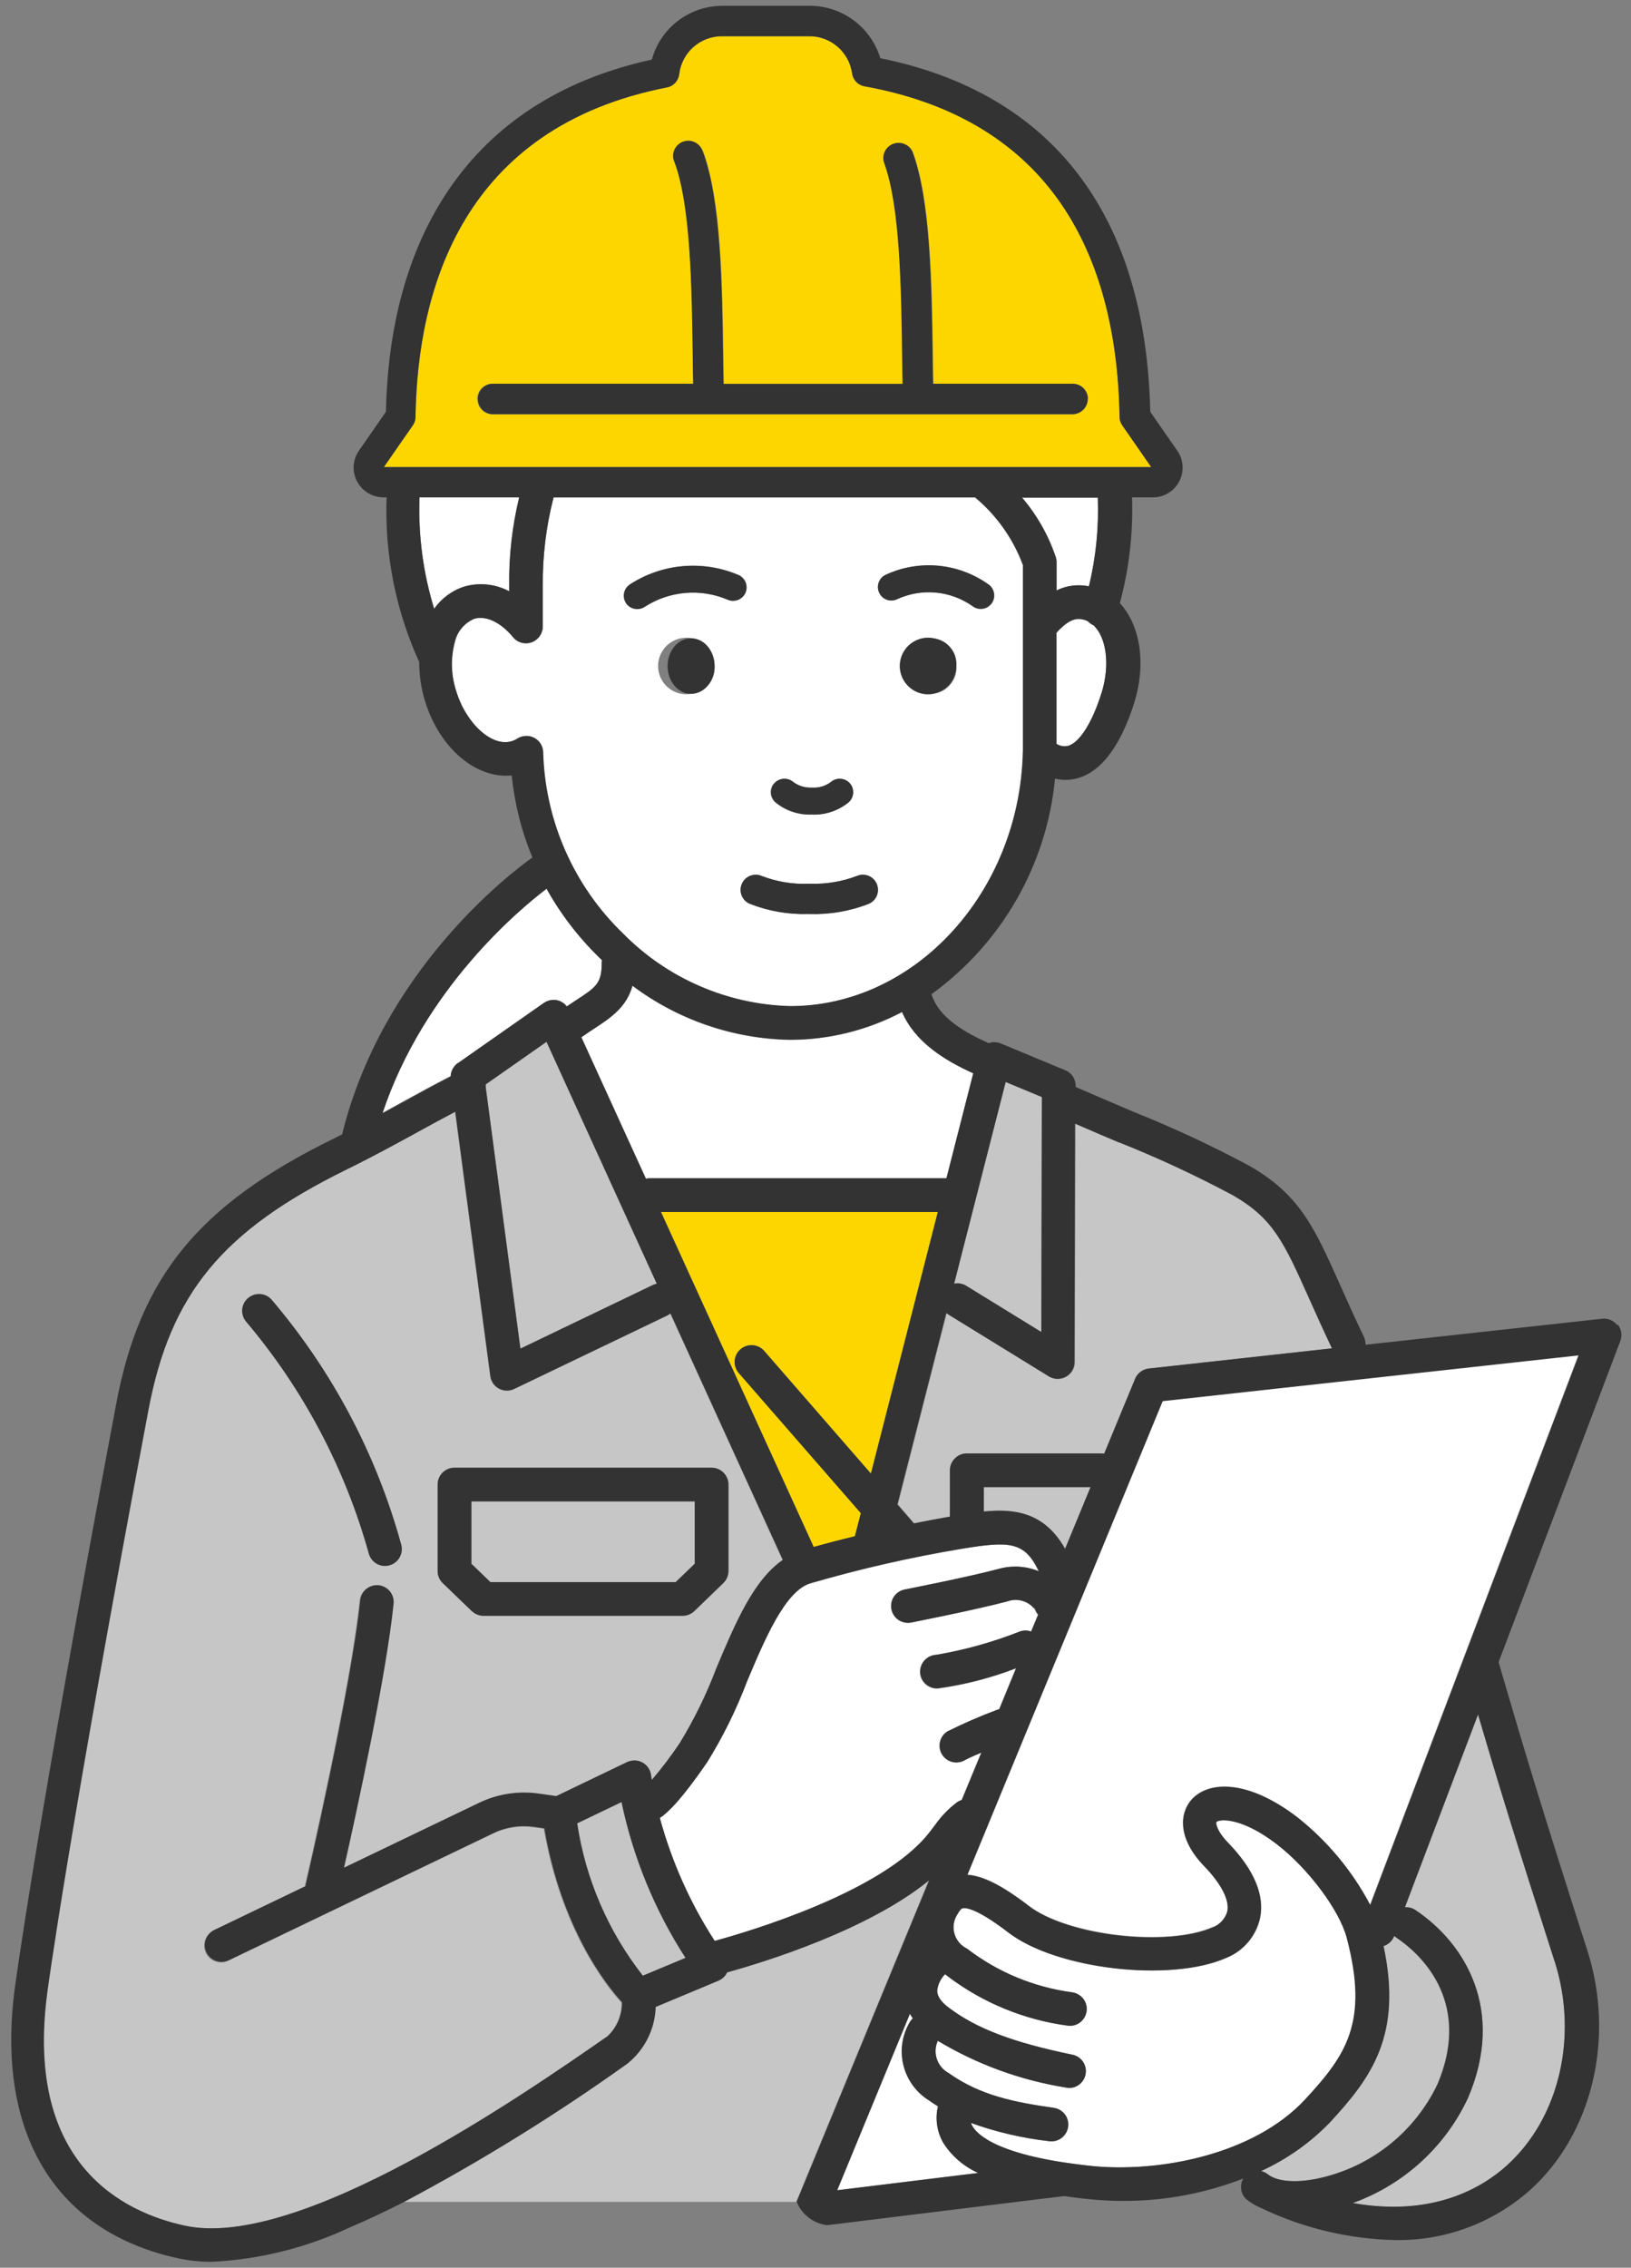
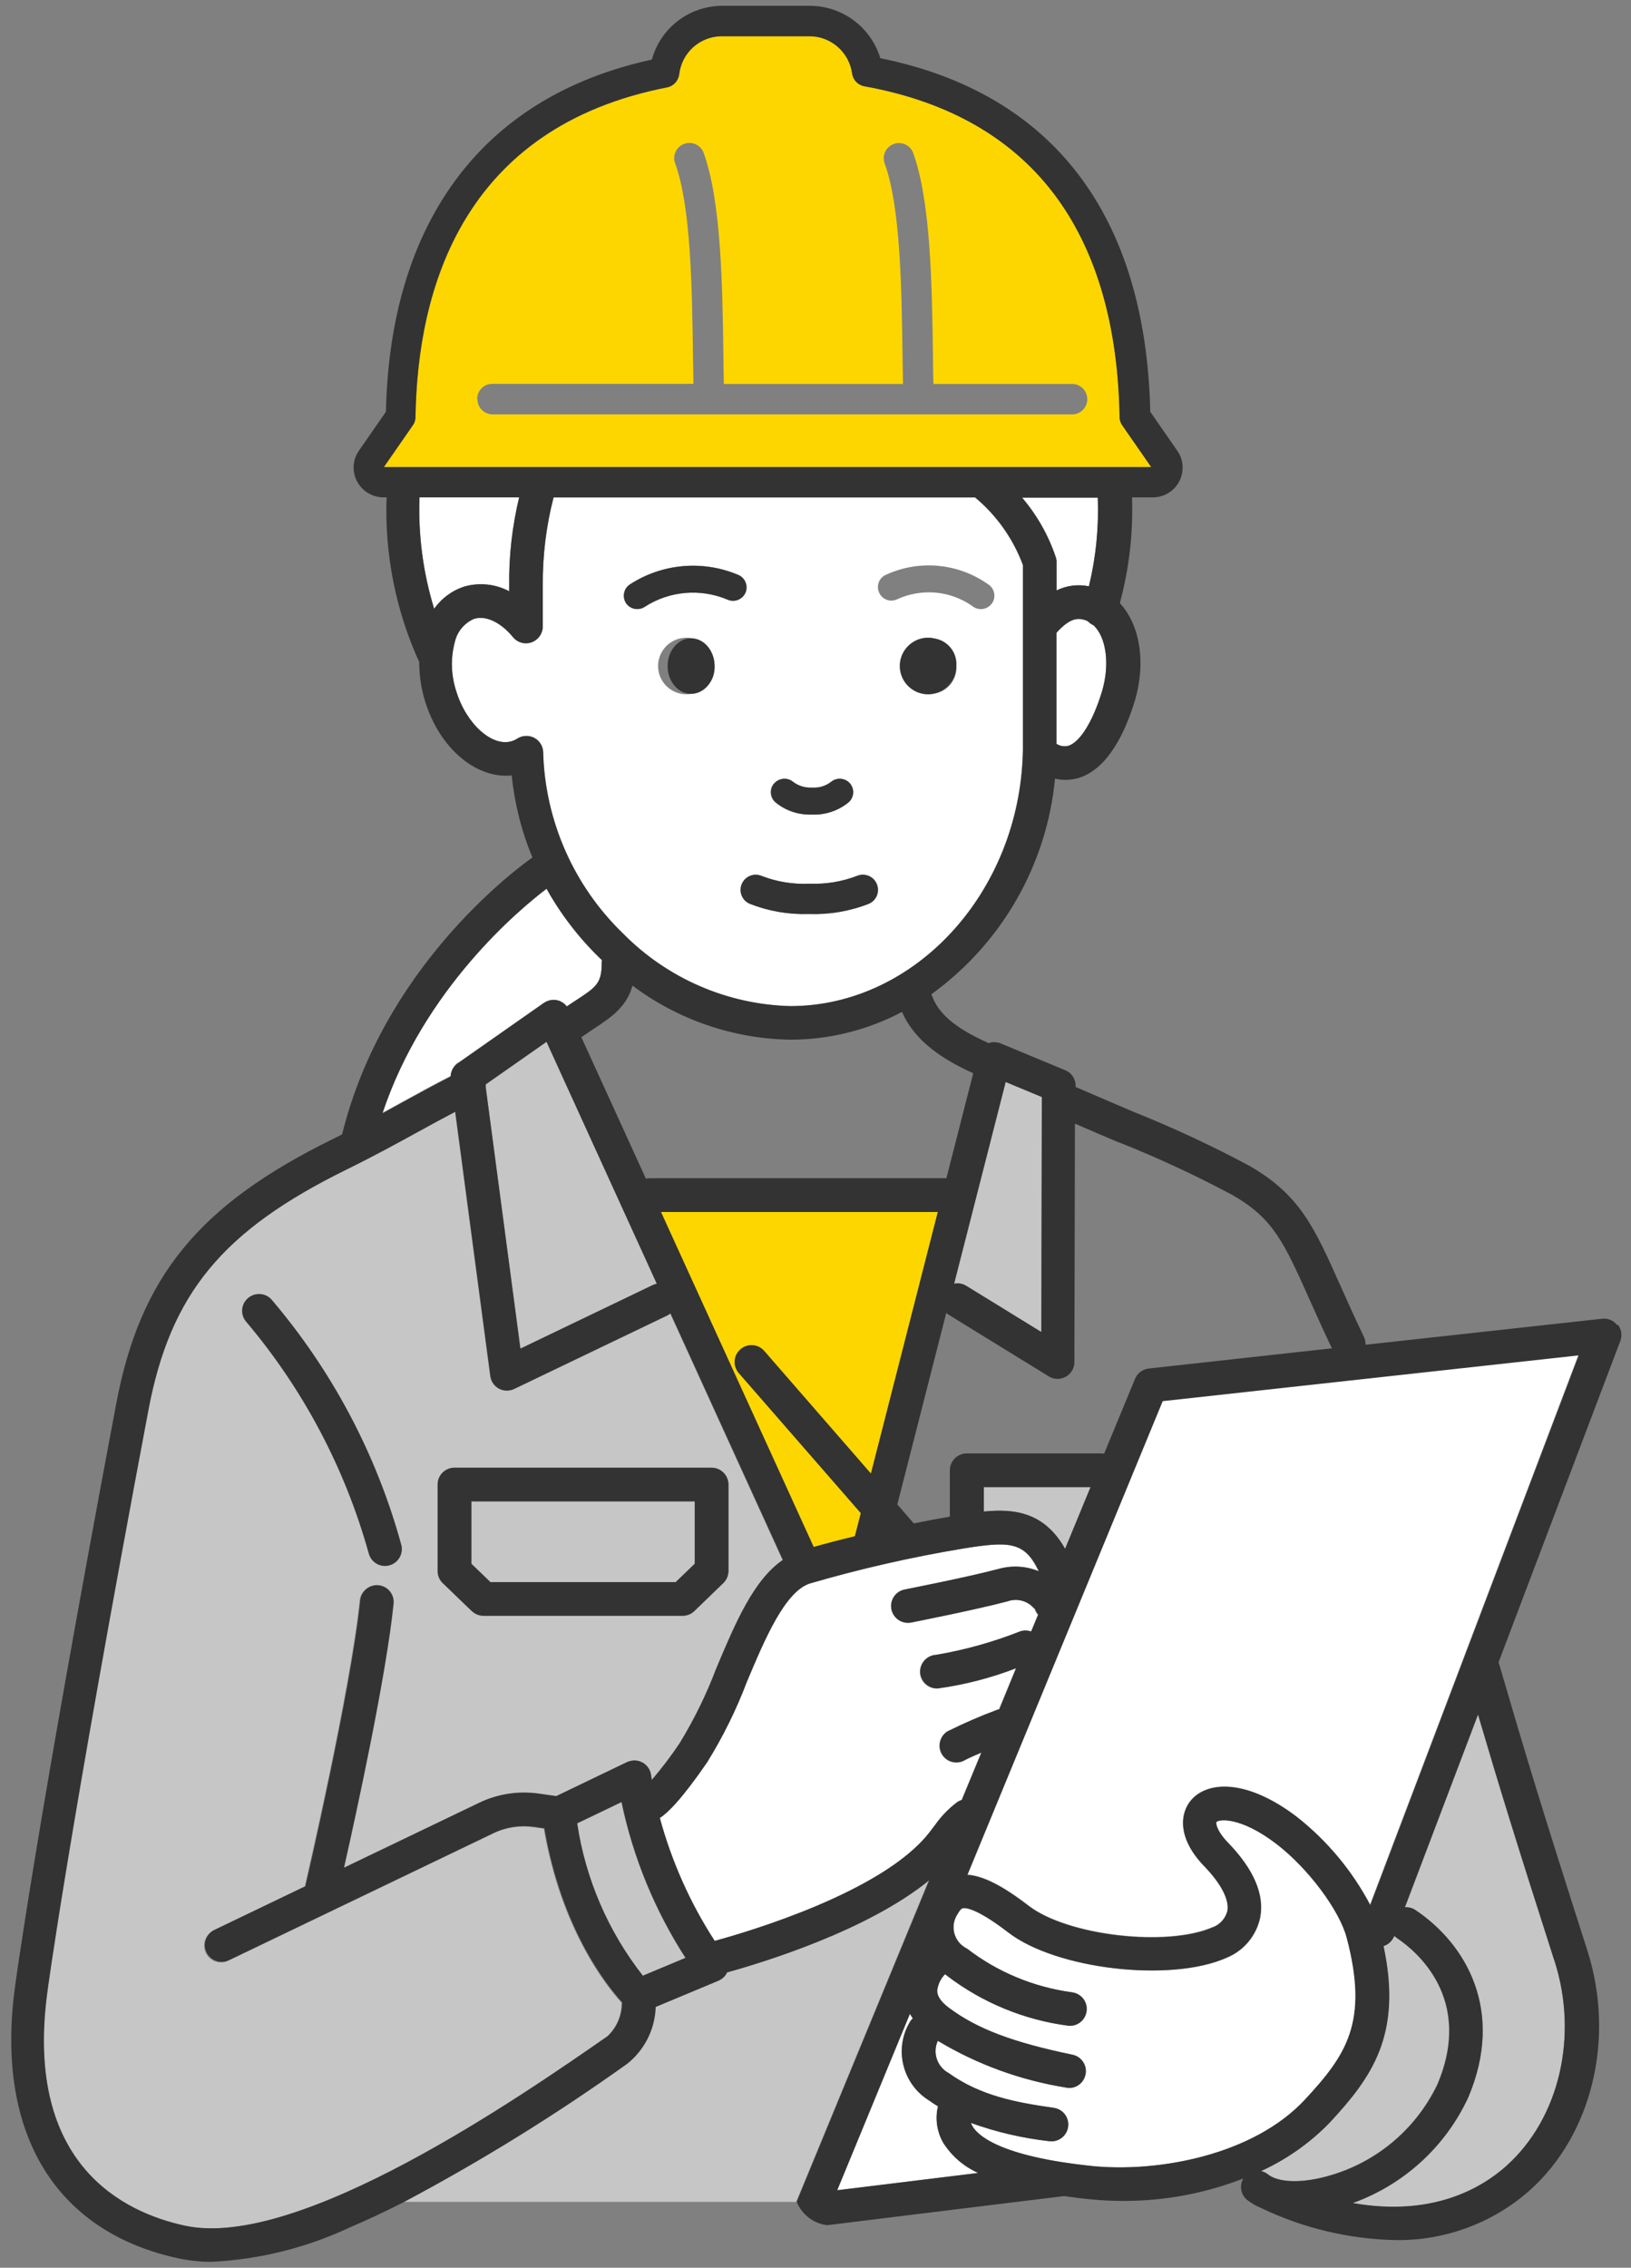
<svg xmlns="http://www.w3.org/2000/svg" width="118" height="164" viewBox="0 0 118 164">
  <rect x="0" y="0" width="118" height="164" fill="#808080" stroke="none" />
-   <path d="M89.17,86.42c-2.65-1.41-5.38-2.68-8.16-3.79-.98-.42-2.04-.87-3.2-1.37l-.04,17.25c0,.67-.55,1.21-1.22,1.21-.22,0-.44-.06-.63-.18l-7.28-4.48c-.05-.03-.1-.07-.14-.11l-3.54,13.85,1.19,1.37c.93-.19,1.82-.35,2.61-.49v-3.35c0-.67.55-1.22,1.22-1.22h9.73c.07,0,.14,0,.21.02l2.24-5.42c.17-.41.55-.7.99-.74l13.25-1.46c-.64-1.35-1.17-2.53-1.64-3.58-1.84-4.11-2.6-5.81-5.56-7.51Z" style="fill:#c6c6c6;stroke-width:0px" />
  <path d="M71.18,109.32c2.25-.23,4.39.06,5.88,2.7l1.84-4.46h-7.72v1.77Z" style="fill:#c6c6c6;stroke-width:0px" />
  <path d="M76.44,40.66v2.04c.72-.36,1.55-.46,2.34-.3.51-2.1.73-4.26.65-6.42h-5.48c1.07,1.26,1.9,2.72,2.43,4.28.04.13.07.26.07.4Z" style="fill:#fff;stroke-width:0px" />
  <path d="M71.23,33.78h12.06l-2.09-3.01c-.13-.18-.2-.39-.2-.61-.1-6.51-1.62-11.83-4.51-15.82-3.09-4.27-7.79-7-13.95-8.1-.47-.08-.83-.46-.89-.93-.21-1.54-1.53-2.68-3.08-2.69h-6.34c-1.58,0-2.91,1.18-3.09,2.75-.06.47-.41.86-.88.95-14.78,2.89-18.05,14.56-18.2,23.84,0,.22-.07.43-.2.61l-2.09,3.01h43.47ZM34.52,28.86c0-.61.49-1.1,1.1-1.1h14.55c-.01-.59-.02-1.18-.03-1.8-.07-5.19-.15-11.08-1.32-14.22-.17-.58.17-1.19.75-1.36.52-.15,1.08.1,1.31.6,1.3,3.5,1.39,9.59,1.46,14.96,0,.62.02,1.23.03,1.83h12.96c-.01-.59-.02-1.18-.03-1.79-.07-5.2-.15-11.09-1.32-14.23-.17-.58.17-1.19.75-1.36.52-.15,1.08.1,1.31.6,1.3,3.5,1.39,9.59,1.46,14.96,0,.62.02,1.23.03,1.82h10.11c.61.04,1.06.57,1.02,1.18-.04.54-.47.98-1.02,1.02h-42c-.6,0-1.1-.49-1.1-1.09Z" style="fill:#fdd600;stroke-width:0px" />
  <path d="M31.41,44.03c.53-.76,1.3-1.32,2.18-1.61,1.09-.31,2.25-.19,3.25.34v-.4c-.03-2.15.21-4.3.72-6.39h-7.21c-.1,2.73.26,5.45,1.06,8.05Z" style="fill:#fff;stroke-width:0px" />
  <path d="M46.44,127.47c.34.18.58.51.64.89.02.13.04.25.06.38.73-.85,1.4-1.74,2.02-2.66,1.05-1.71,1.93-3.52,2.64-5.39,1.38-3.29,2.7-6.41,4.82-7.86l-8.13-17.83c-.07.06-.15.11-.23.15l-11.07,5.31c-.6.29-1.33.04-1.62-.57-.06-.12-.09-.24-.11-.37l-2.54-19.11c-.88.46-1.74.93-2.63,1.42-1.59.87-3.24,1.77-5.22,2.75-9.01,4.43-12.76,8.98-14.35,17.4-5.87,31.13-7.32,42.12-7.33,42.23-1.61,12.37,5.57,15.82,9.98,16.76,8.27,1.78,24.46-9.46,30.55-13.69.68-.63,1.06-1.52,1.04-2.45-1.12-1.23-4.37-5.33-5.62-12.58l-.74-.1c-1-.14-2.02.01-2.93.45l-19.16,9.2c-.6.29-1.33.04-1.62-.57-.29-.6-.04-1.33.57-1.62l6.6-3.17s0-.07.01-.1c.03-.14,3.29-14.15,3.95-20.6.08-.67.69-1.14,1.35-1.06.65.08,1.12.65,1.06,1.3-.54,5.27-2.68,15.09-3.59,19.12l9.77-4.69c1.34-.65,2.85-.88,4.32-.67l1.27.18,5.13-2.47c.35-.17.75-.16,1.09.02ZM28.18,113.18c-.65.18-1.32-.19-1.5-.84,0,0,0,0,0,0-1.71-6.14-4.72-11.84-8.83-16.71-.46-.49-.43-1.26.06-1.72s1.26-.43,1.72.06h0c4.39,5.14,7.6,11.19,9.39,17.71.18.64-.2,1.31-.84,1.49ZM34.99,116.86c-.32,0-.62-.12-.85-.34l-2.1-2.03c-.24-.23-.37-.55-.37-.88v-6.24c0-.67.55-1.22,1.22-1.22h18.6c.67,0,1.22.55,1.22,1.22h0v6.24c0,.33-.13.65-.37.88l-2.1,2.03c-.23.22-.53.34-.85.34h-14.4Z" style="fill:#c6c6c6;stroke-width:0px" />
  <path d="M50.27,108.58h-16.16v4.51l1.38,1.33h13.4l1.38-1.33v-4.51Z" style="fill:#c6c6c6;stroke-width:0px" />
  <path d="M74.69,116.2c-.48-.47-1.19-.62-1.82-.39-2.3.61-6.77,1.49-6.96,1.53-.08.02-.16.02-.24.02-.67,0-1.21-.55-1.21-1.22,0-.58.41-1.07.97-1.18.04,0,4.58-.9,6.8-1.49.96-.27,1.98-.21,2.9.17-.01-.03-.02-.06-.04-.1-1.01-2.08-2.16-2.08-5.45-1.54-3.74.62-7.43,1.47-11.07,2.53-1.81.6-3.26,4.06-4.55,7.11-.77,2.03-1.74,3.98-2.88,5.83-1.87,2.72-2.87,3.67-3.42,4.02.85,3.15,2.19,6.15,3.97,8.89,2.55-.7,12.16-3.56,15.5-7.8.19-.24.34-.43.46-.6.43-.61.95-1.15,1.54-1.6.11-.09.24-.15.37-.19l1.42-3.43c-.85.36-1.11.5-1.15.52-.57.36-1.32.19-1.68-.37s-.19-1.32.37-1.68h0c1.15-.57,2.33-1.09,3.54-1.54.07-.03.14-.05.21-.06l1.22-2.97c-1.83.71-3.73,1.2-5.67,1.46h-.04c-.67,0-1.22-.53-1.23-1.2,0-.66.51-1.2,1.17-1.23,2.07-.36,4.1-.92,6.05-1.69.26-.09.55-.08.81.01l.51-1.23c-.11-.12-.19-.26-.24-.42-.06-.05-.12-.1-.17-.15Z" style="fill:#fff;stroke-width:0px" />
  <path d="M44.96,130.33l-3.21,1.54c.6,4.02,2.24,7.82,4.75,11.02l3.09-1.29c-2.22-3.44-3.79-7.26-4.63-11.27Z" style="fill:#c6c6c6;stroke-width:0px" />
  <path d="M69.9,92.99l5.43,3.34.04-17-2.62-1.09-3.73,14.59c.3-.06.61,0,.87.15Z" style="fill:#c6c6c6;stroke-width:0px" />
  <path d="M109,156.62c3.81-3.42,5.21-9.37,3.47-14.8-2.87-8.94-4.06-12.83-5.53-17.82l-5.29,13.94c.27-.02.53.05.76.2,3.61,2.41,6.5,7.24,3.81,13.56-1.65,3.56-4.66,6.3-8.35,7.63,5.76,1.02,9.33-1.08,11.13-2.7Z" style="fill:#c6c6c6;stroke-width:0px" />
  <path d="M53.45,99.3c-.44-.51-.39-1.27.12-1.72.51-.44,1.27-.39,1.72.12h0l7.72,8.87,4.84-18.92h-20.03l11.05,24.23c.86-.25,1.89-.51,2.98-.78l.43-1.67-8.82-10.13Z" style="fill:#fdd600;stroke-width:0px" />
  <path d="M33.12,76.88l6.23-4.36s.06-.03.09-.05.06-.04.1-.06h.01s.09-.03.14-.05c.03-.01.06-.02.09-.03.04,0,.09-.01.13-.02.04,0,.07-.01.11-.01s.07,0,.11,0c.04,0,.08,0,.12.01.04,0,.07.02.11.03s.08.02.12.03.07.03.1.05.07.03.1.05.05.04.08.06c.04.03.07.05.11.08.02.02.04.05.06.07.03.03.06.06.08.09.22-.15.42-.28.62-.41,1.5-.98,1.91-1.25,1.91-2.72,0-.07,0-.14.02-.22-.06-.06-.12-.11-.18-.17-1.51-1.48-2.81-3.16-3.84-5.01-1.94,1.47-8.86,7.22-11.86,16.23.5-.27.98-.53,1.46-.8,1.16-.64,2.28-1.25,3.47-1.86.01-.38.21-.74.52-.96Z" style="fill:#fff;stroke-width:0px" />
  <path d="M35.14,78.43c0,.06,0,.13,0,.2l2.51,18.91,9.56-4.59c.1-.05.2-.08.31-.1l-7.98-17.5-4.4,3.08Z" style="fill:#c6c6c6;stroke-width:0px" />
-   <path d="M42.96,74.41c-.28.18-.58.39-.9.61l4.67,10.23c.09-.02.18-.03.27-.03h21.48l1.94-7.59c-2.15-.97-4.22-2.28-5.16-4.43-2.5,1.31-5.27,2-8.09,2.01-4.12-.07-8.11-1.44-11.41-3.91-.45,1.57-1.56,2.31-2.8,3.12Z" style="fill:#fff;stroke-width:0px" />
  <path d="M87.76,139.36c.51-.2.89-.62,1.03-1.15.16-.82-.44-1.98-1.68-3.27-1.99-2.06-1.74-3.87-.91-4.8,1.21-1.36,4.04-1.49,7.64,1.26,2.18,1.72,3.98,3.88,5.28,6.34l15.08-39.76-30.1,3.31-14.13,34.27c1.16.08,2.55.79,4.45,2.25,2.82,2.17,10.04,3,13.33,1.54Z" style="fill:#fff;stroke-width:0px" />
  <path d="M68.65,145.2c2.02,1.52,4.61,2.5,8.96,3.4.65.15,1.07.8.92,1.45-.12.55-.6.94-1.16.95-.08,0-.17,0-.25-.03-3.28-.52-6.43-1.67-9.27-3.38-.39.86-.05,1.88.78,2.33,2.32,1.65,4.82,2.11,7.62,2.52.66.1,1.12.72,1.02,1.38-.09.59-.6,1.03-1.2,1.04-.06,0-.12,0-.17-.01-1.93-.22-3.83-.66-5.66-1.32.03.08.06.15.1.22.35.64,1.9,2.19,8.62,2.89,4.83.5,11.73-.78,15.46-4.79,2.97-3.2,4.66-5.58,3.03-11.71-.53-2-2.82-5.05-5.09-6.79-2.57-1.97-4.17-1.8-4.35-1.57-.03.07,0,.61.85,1.49,1.86,1.93,2.64,3.75,2.32,5.42-.28,1.31-1.19,2.4-2.43,2.9-4.05,1.8-12.32.84-15.79-1.83-2.32-1.78-3.11-1.79-3.29-1.75-.11.02-.24.16-.38.41-.02.03-.03.05-.05.08-.49.81-.23,1.86.58,2.35.05.03.1.06.15.08,2.21,1.7,4.83,2.78,7.6,3.16.67.09,1.14.69,1.05,1.36s-.69,1.14-1.36,1.05c-3.16-.42-6.16-1.66-8.7-3.58-.06-.05-.12-.09-.18-.14-.32.32-.52.74-.57,1.19,0,.4.28.81.85,1.24Z" style="fill:#fff;stroke-width:0px" />
  <path d="M100.09,140.74c1.36,6.43-.86,9.49-3.89,12.76-1.43,1.47-3.12,2.65-4.98,3.5.18.04.34.12.48.23.72.58,2.27.67,4.03.22,3.62-.89,6.64-3.35,8.25-6.71,2.65-6.24-1.57-9.68-2.93-10.59-.07-.05-.13-.1-.19-.16v.02c-.14.35-.42.61-.77.72Z" style="fill:#c6c6c6;stroke-width:0px" />
  <path d="M68.22,154.92c-.44-.79-.57-1.72-.36-2.6-.21-.13-.43-.27-.64-.42-1.96-1.21-2.57-3.77-1.36-5.73.05-.08.11-.15.18-.21-.08-.11-.14-.22-.21-.33l-5.26,12.76,10.2-1.25c-1.05-.47-1.94-1.24-2.55-2.21Z" style="fill:#fff;stroke-width:0px" />
  <path d="M76.44,45.76v8.04c.26.17.57.22.87.14.83-.26,1.75-1.73,2.4-3.85.62-2.01.34-4.01-.59-4.87-.16-.07-.3-.16-.41-.29-.07-.03-.14-.06-.21-.09-.49-.15-1.06-.19-2.06.92Z" style="fill:#fff;stroke-width:0px" />
  <path d="M52.56,142.65c-.13.27-.35.48-.62.6l-4.55,1.9c-.05,1.61-.81,3.11-2.06,4.11-5.15,3.67-10.53,7.01-16.12,9.98h28.39l9.59-23.25c-4.46,3.64-12.01,5.94-14.62,6.66Z" style="fill:#c6c6c6;stroke-width:0px" />
  <path d="M74,54.3v-13.43c-.7-1.91-1.9-3.59-3.46-4.89h-30.49c-.54,2.09-.8,4.23-.78,6.39v2.94c0,.67-.54,1.22-1.22,1.22-.37,0-.71-.16-.94-.45-.88-1.08-1.96-1.59-2.81-1.32-.7.3-1.22.92-1.39,1.66-.32,1.18-.28,2.42.1,3.58.72,2.36,2.6,4.04,4.01,3.61.14-.04.27-.1.39-.18.57-.36,1.32-.2,1.68.37.12.19.19.41.19.63.13,4.96,2.21,9.67,5.79,13.11,3.2,3.24,7.54,5.12,12.09,5.23,9.03,0,16.58-8.23,16.83-18.35v-.03s0-.07.01-.1ZM55.99,56.67c.34-.41.96-.47,1.37-.13.38.3.86.44,1.34.42h.06c.49.03.97-.12,1.36-.42.41-.34,1.03-.28,1.37.13.34.41.28,1.03-.13,1.37-.73.59-1.65.9-2.59.87h-.1c-.93.03-1.84-.28-2.57-.87-.41-.34-.47-.96-.13-1.37,0,0,0,0,0,0ZM50,50.18c-1.11.19-2.17-.56-2.36-1.67-.19-1.11.56-2.17,1.67-2.36,1.11-.19,2.17.56,2.36,1.67.02.11.03.23.03.34.08,1.02-.68,1.92-1.7,2.01h0ZM52.63,43.36c-1.96-.82-4.19-.62-5.97.52-.45.3-1.05.17-1.35-.28-.28-.43-.18-1.01.23-1.32,2.34-1.53,5.29-1.8,7.87-.71.5.21.73.77.53,1.27s-.77.73-1.27.53c-.02,0-.03-.01-.05-.02ZM62.86,65.36c-1.37.54-2.84.79-4.32.74h-.08c-1.44.04-2.88-.21-4.22-.74-.55-.24-.81-.88-.57-1.44s.88-.81,1.44-.57c1.09.42,2.26.62,3.43.56h.07c1.15.04,2.3-.15,3.38-.56.55-.24,1.2.01,1.44.57s-.01,1.2-.57,1.44h0ZM67.49,50.18c-1.11.19-2.17-.56-2.36-1.67-.19-1.11.56-2.17,1.67-2.36,1.11-.19,2.17.56,2.36,1.67.02.11.03.23.03.34.08,1.02-.68,1.92-1.7,2.01h0ZM71.72,43.69c-.34.42-.95.48-1.36.15-1.61-1.14-3.71-1.32-5.5-.48-.5.21-1.06-.03-1.27-.53-.2-.48.01-1.03.48-1.25,2.45-1.14,5.33-.85,7.51.74.42.34.48.95.15,1.37h0s0,0,0,0Z" style="fill:#fff;stroke-width:0px" />
  <path d="M26.68,112.34c.17.65.83,1.04,1.48.87.65-.17,1.04-.83.87-1.48,0-.01,0-.03-.01-.04-1.79-6.52-5-12.57-9.39-17.72-.46-.49-1.22-.52-1.72-.06s-.52,1.22-.06,1.72c4.11,4.87,7.12,10.57,8.83,16.71Z" style="fill:#333;stroke-width:0px" />
  <path d="M117,95.83c-.26-.33-.67-.51-1.09-.46l-17.11,1.88c0-.19-.04-.37-.11-.54-.68-1.42-1.24-2.67-1.73-3.77-1.88-4.21-2.92-6.53-6.57-8.63-2.73-1.46-5.54-2.77-8.42-3.92-1.23-.53-2.61-1.11-4.15-1.78v-.09c0-.49-.29-.94-.75-1.12l-4.67-1.94s-.06-.02-.08-.03-.05-.02-.08-.03c-.01,0-.02,0-.03,0-.04,0-.09-.02-.13-.02-.04,0-.07-.01-.11-.01-.04,0-.08,0-.12,0-.04,0-.08,0-.11.01s-.08.02-.11.03-.07.02-.1.03c-2.44-1.09-3.7-2.17-4.14-3.54,5.08-3.67,8.34-9.35,8.94-15.59.25.06.5.09.75.09.34,0,.67-.05.99-.15,2.12-.67,3.34-3.34,4-5.46.88-2.85.4-5.61-1.05-7.17.67-2.49.97-5.07.88-7.65h1.51c1.19,0,2.15-.96,2.15-2.15,0-.44-.13-.87-.39-1.23l-1.95-2.81c-.32-14.23-7.07-23.05-19.53-25.57-.68-2.24-2.74-3.78-5.08-3.79h-6.34c-2.39,0-4.48,1.59-5.11,3.89-6.23,1.36-11.05,4.35-14.33,8.89-3.1,4.3-4.76,9.87-4.91,16.58l-1.95,2.81c-.68.97-.44,2.31.54,2.99.36.25.79.39,1.23.39h.23c-.15,4.1.66,8.18,2.36,11.91,0,.96.14,1.91.42,2.82,1.05,3.43,3.71,5.64,6.27,5.38.21,2.04.71,4.04,1.5,5.93-1.62,1.15-10.85,8.18-13.77,20.03-.22.11-.45.22-.68.34-9.69,4.76-13.93,9.95-15.66,19.13-5.88,31.19-7.34,42.26-7.35,42.37-1.36,10.45,2.97,17.54,11.88,19.45.79.16,1.59.25,2.4.24,3.46-.17,6.85-1.02,9.98-2.49,1.29-.55,2.61-1.17,3.94-1.85,5.59-2.97,10.97-6.3,16.12-9.98,1.26-1,2.01-2.51,2.06-4.11l4.55-1.9c.27-.12.5-.33.62-.6,2.61-.72,10.15-3.02,14.62-6.66l-9.59,23.25h0c.37.92,1.2,1.56,2.17,1.69.05,0,.1,0,.15-.01l13.66-1.68,3.37-.41c.57.08,1.15.16,1.78.22.85.09,1.7.13,2.55.13,2.95,0,5.88-.55,8.63-1.62-.3.52-.18,1.18.28,1.55.05.04.11.08.17.12.25.18.51.32.79.44l.08.03s.06.04.09.05c2.98,1.41,6.23,2.18,9.53,2.26,3.6.07,7.09-1.21,9.79-3.6,4.52-4.05,6.19-11.02,4.16-17.35-3.41-10.64-4.45-14.11-6.42-20.84l8.81-23.24c.15-.4.08-.84-.18-1.17ZM81,82.63c2.79,1.11,5.52,2.38,8.16,3.79,2.96,1.7,3.72,3.4,5.56,7.51.47,1.05,1,2.23,1.64,3.58l-13.25,1.46c-.44.05-.82.33-.99.74l-2.24,5.42c-.07-.01-.14-.02-.21-.02h-9.73c-.67,0-1.22.55-1.22,1.22h0v3.35c-.79.14-1.68.3-2.61.49l-1.19-1.37,3.54-13.85s.09.08.14.11l7.28,4.48c.57.35,1.32.17,1.67-.4.12-.19.18-.41.18-.63l.04-17.25c1.16.51,2.23.96,3.2,1.37h0ZM77.06,112.01c-1.49-2.64-3.64-2.92-5.88-2.7v-1.77h7.72l-1.84,4.46ZM58.87,111.88l-11.05-24.23h20.03l-4.84,18.92-7.72-8.87c-.44-.51-1.21-.56-1.72-.12-.51.44-.56,1.21-.12,1.72h0l8.83,10.13-.43,1.67c-1.09.26-2.11.53-2.97.77h0ZM35.14,78.42l4.4-3.08,7.98,17.5c-.11.02-.21.05-.31.1l-9.56,4.59-2.51-18.91c0-.06,0-.13,0-.19h0ZM75.34,96.33l-5.43-3.34c-.26-.16-.57-.22-.88-.15l3.73-14.59,2.62,1.09-.04,17ZM70.41,77.62l-1.94,7.59h-21.47c-.09,0-.18.01-.27.03l-4.67-10.23c.32-.22.62-.42.9-.61,1.24-.82,2.36-1.55,2.8-3.12,3.29,2.47,7.29,3.84,11.41,3.91,2.82,0,5.59-.69,8.09-2.01.93,2.15,3.01,3.47,5.16,4.44h0ZM79.7,50.08c-.65,2.11-1.57,3.59-2.4,3.85-.3.08-.61.03-.87-.14v-8.03c1.01-1.11,1.57-1.07,2.06-.92.07.02.14.05.21.09.12.12.26.22.41.29.93.86,1.21,2.86.59,4.87h0ZM78.78,42.4c-.79-.16-1.62-.06-2.34.3v-2.03c0-.14-.02-.27-.07-.4-.53-1.57-1.35-3.02-2.43-4.28h5.48c.08,2.16-.13,4.32-.64,6.42h0ZM27.77,33.78l2.09-3.01c.13-.18.2-.39.2-.61.14-9.28,3.42-20.95,18.2-23.84.47-.09.82-.48.88-.95.18-1.57,1.51-2.75,3.09-2.75h6.34c1.55,0,2.86,1.15,3.08,2.69.06.47.43.85.89.93,6.16,1.11,10.85,3.83,13.95,8.1,2.89,3.99,4.4,9.31,4.51,15.82,0,.22.07.43.2.61l2.09,3.01H27.77ZM37.56,35.97c-.5,2.09-.75,4.24-.72,6.39v.4c-1-.53-2.16-.65-3.25-.34-.88.28-1.65.85-2.18,1.61-.8-2.61-1.16-5.33-1.06-8.06h7.21ZM37.41,53.42c-.12.08-.25.14-.39.18-1.41.44-3.29-1.25-4.01-3.61-.38-1.16-.42-2.4-.1-3.58.17-.74.69-1.36,1.39-1.66.85-.26,1.92.25,2.81,1.32.43.52,1.19.6,1.71.17.28-.23.45-.58.45-.94v-2.94c-.02-2.16.24-4.3.78-6.39h30.5c1.56,1.3,2.75,2.99,3.46,4.89v13.43s0,.06,0,.09v.03c-.25,10.12-7.8,18.35-16.83,18.35-4.56-.12-8.89-2-12.09-5.24-3.57-3.44-5.65-8.15-5.79-13.11-.01-.67-.57-1.21-1.24-1.19-.22,0-.44.07-.63.19h0ZM39.53,64.26c1.03,1.85,2.32,3.53,3.84,5.01.06.06.12.11.18.17-.01.07-.02.14-.02.22,0,1.47-.4,1.74-1.91,2.72-.2.13-.4.27-.62.41-.03-.03-.05-.06-.08-.09-.02-.02-.04-.05-.06-.07-.03-.03-.07-.06-.11-.08-.03-.02-.05-.04-.08-.06-.03-.02-.07-.04-.1-.05-.03-.02-.07-.04-.1-.05s-.08-.02-.12-.03-.07-.02-.11-.03c-.04,0-.08,0-.12-.01-.04,0-.07,0-.11,0s-.07,0-.11.01c-.04,0-.09,0-.13.02-.03,0-.06.02-.09.03-.05.01-.09.03-.14.05h-.01s-.07.04-.1.06-.06.03-.09.05l-6.22,4.36c-.31.22-.51.58-.52.96-1.19.61-2.31,1.22-3.47,1.86-.48.26-.96.53-1.46.8,3-9.01,9.92-14.76,11.86-16.23ZM43.94,147.27c-6.09,4.23-22.28,15.47-30.55,13.69-4.42-.95-11.59-4.39-9.98-16.76.01-.11,1.46-11.1,7.33-42.23,1.59-8.41,5.34-12.97,14.35-17.4,1.98-.97,3.63-1.88,5.22-2.75.89-.49,1.75-.96,2.63-1.42l2.54,19.11c.09.67.7,1.13,1.36,1.04.13-.02.25-.05.37-.11l11.07-5.31c.08-.04.16-.09.23-.15l8.13,17.83c-2.12,1.45-3.44,4.58-4.82,7.86-.71,1.88-1.6,3.68-2.64,5.39-.62.93-1.3,1.82-2.02,2.66-.02-.13-.04-.25-.06-.38-.1-.66-.73-1.12-1.39-1.01-.12.02-.23.05-.34.1l-5.12,2.46-1.27-.18c-1.47-.21-2.98.02-4.32.67l-9.77,4.69c.91-4.03,3.05-13.85,3.59-19.12.05-.67-.44-1.25-1.11-1.31-.65-.05-1.22.42-1.3,1.06-.66,6.45-3.91,20.46-3.95,20.6,0,.03,0,.07-.01.1l-6.6,3.17c-.6.29-.86,1.02-.57,1.62.29.6,1.02.86,1.62.57l19.16-9.2c.91-.44,1.93-.59,2.93-.45l.74.11c1.24,7.25,4.49,11.35,5.62,12.58.01.93-.37,1.82-1.05,2.46h0ZM46.51,142.88c-2.51-3.2-4.15-7-4.75-11.02l3.21-1.54c.84,4.01,2.41,7.83,4.63,11.27l-3.09,1.29ZM69.21,130.36c-.59.45-1.11.99-1.54,1.6-.13.17-.28.36-.46.6-3.34,4.25-12.95,7.11-15.5,7.8-1.78-2.74-3.11-5.74-3.97-8.89.55-.35,1.55-1.3,3.42-4.02,1.15-1.85,2.11-3.8,2.88-5.83,1.28-3.05,2.74-6.51,4.55-7.11,3.64-1.06,7.34-1.9,11.08-2.52,3.29-.53,4.43-.53,5.45,1.54.02.03.03.06.04.1-.92-.38-1.94-.44-2.9-.17-2.22.59-6.76,1.48-6.8,1.49-.66.13-1.09.77-.96,1.43.11.57.61.98,1.19.98.08,0,.16,0,.24-.02.19-.04,4.66-.92,6.96-1.53.63-.23,1.34-.08,1.82.39.05.05.11.1.17.14.05.15.13.3.24.42l-.51,1.23c-.26-.1-.55-.1-.81-.01-1.95.77-3.98,1.34-6.05,1.69-.67.03-1.19.59-1.17,1.26.03.66.57,1.17,1.23,1.17h.04c1.94-.27,3.84-.76,5.67-1.46l-1.22,2.97c-.07.01-.14.03-.21.06-1.21.45-2.39.97-3.54,1.54-.57.36-.73,1.11-.37,1.68s1.11.73,1.68.37c.04-.02.3-.16,1.15-.52l-1.42,3.43c-.14.04-.27.11-.39.19h0ZM60.57,158.4l5.26-12.76c.06.11.13.22.21.33-.07.06-.13.13-.18.21-1.21,1.96-.59,4.52,1.36,5.73.21.15.42.29.64.42-.21.88-.08,1.81.36,2.6.61.98,1.5,1.75,2.55,2.22l-10.2,1.25ZM78.97,156.64c-6.72-.7-8.27-2.26-8.62-2.89-.04-.07-.07-.14-.1-.22,1.83.66,3.73,1.1,5.66,1.32.06,0,.12.01.17.01.67,0,1.21-.55,1.21-1.22,0-.6-.44-1.11-1.04-1.2-2.8-.4-5.3-.87-7.62-2.52-.83-.45-1.18-1.47-.78-2.33,2.85,1.71,5.99,2.85,9.27,3.38.08.02.16.03.25.03.67-.01,1.2-.57,1.19-1.24-.01-.56-.4-1.04-.95-1.16-4.34-.9-6.93-1.88-8.96-3.4-.57-.42-.85-.84-.85-1.24.05-.45.25-.87.57-1.19.06.05.11.09.18.14,2.54,1.93,5.54,3.16,8.7,3.58.67.09,1.27-.39,1.36-1.05.09-.67-.39-1.27-1.05-1.36h0c-2.77-.37-5.39-1.46-7.6-3.16-.85-.41-1.22-1.43-.81-2.28.02-.05.05-.1.08-.15.02-.03.03-.05.05-.08.14-.25.26-.39.37-.41.19-.04.98-.03,3.29,1.75,3.47,2.67,11.74,3.63,15.79,1.83,1.24-.51,2.15-1.59,2.43-2.9.33-1.67-.46-3.5-2.32-5.42-.85-.88-.88-1.42-.85-1.49.18-.22,1.78-.39,4.35,1.58,2.28,1.74,4.56,4.78,5.09,6.79,1.62,6.13-.06,8.51-3.03,11.71-3.73,4.01-10.63,5.29-15.46,4.79h0ZM96.21,153.5c3.03-3.27,5.26-6.33,3.89-12.76.35-.11.63-.38.77-.72v-.02c.07.06.13.11.2.16,1.36.91,5.58,4.35,2.93,10.59-1.61,3.36-4.64,5.82-8.25,6.71-1.76.44-3.31.36-4.03-.22-.14-.11-.31-.19-.48-.23,1.86-.85,3.55-2.04,4.97-3.51h0ZM112.47,141.82c1.74,5.43.35,11.37-3.47,14.8-1.8,1.62-5.37,3.72-11.13,2.7,3.69-1.33,6.7-4.07,8.35-7.63,2.69-6.32-.21-11.15-3.82-13.56-.22-.15-.49-.22-.76-.2l5.29-13.94c1.47,4.99,2.66,8.88,5.53,17.82h0ZM99.13,137.76c-1.3-2.46-3.1-4.62-5.28-6.34-3.6-2.75-6.43-2.62-7.64-1.26-.82.92-1.08,2.74.91,4.8,1.24,1.28,1.84,2.45,1.68,3.27-.15.52-.53.95-1.03,1.15-3.29,1.46-10.51.63-13.33-1.53-1.9-1.46-3.29-2.17-4.45-2.25l14.13-34.27,30.1-3.31-15.08,39.76Z" style="fill:#333;stroke-width:0px" />
  <path d="M34.14,116.51c.23.22.53.34.85.34h14.39c.32,0,.62-.12.85-.34l2.1-2.03c.24-.23.37-.55.37-.88v-6.24c0-.67-.55-1.22-1.22-1.22h-18.6c-.67,0-1.22.54-1.22,1.22h0v6.25c0,.33.13.65.37.88l2.11,2.03ZM34.1,108.58h16.16v4.51l-1.38,1.33h-13.4l-1.38-1.33v-4.51Z" style="fill:#333;stroke-width:0px" />
-   <path d="M78.71,28.85c0-.61-.49-1.1-1.1-1.1h-10.11c-.01-.59-.02-1.2-.03-1.82-.07-5.37-.16-11.47-1.46-14.96-.25-.55-.91-.79-1.46-.54-.5.23-.75.78-.6,1.31,1.17,3.14,1.25,9.03,1.32,14.23,0,.61.02,1.21.03,1.79h-12.96c-.01-.6-.02-1.2-.03-1.83-.07-5.37-.16-11.46-1.46-14.96-.17-.58-.78-.92-1.36-.75-.58.17-.92.78-.75,1.36.02.05.03.1.06.15,1.17,3.14,1.25,9.03,1.32,14.22,0,.61.02,1.21.03,1.8h-14.55c-.61.04-1.06.57-1.02,1.18.04.54.47.98,1.02,1.02h42c.61,0,1.1-.49,1.1-1.1Z" style="fill:#333;stroke-width:0px" />
  <path d="M58.69,58.91h.1c.94.03,1.86-.28,2.59-.87.41-.34.47-.96.13-1.37-.34-.41-.96-.47-1.37-.13h0c-.39.3-.87.45-1.36.42h-.06c-.48.02-.96-.13-1.34-.42-.41-.34-1.03-.28-1.37.13-.34.41-.28,1.03.13,1.37.72.59,1.63.89,2.57.87Z" style="fill:#333;stroke-width:0px" />
  <path d="M53.67,63.92c-.24.55.01,1.2.57,1.44,1.34.53,2.78.78,4.22.74h.08c1.47.05,2.94-.2,4.32-.74.55-.24.81-.88.57-1.44s-.88-.81-1.44-.57c-1.08.41-2.22.6-3.38.56h-.07c-1.17.05-2.34-.14-3.43-.56-.55-.24-1.2.02-1.44.57Z" style="fill:#333;stroke-width:0px" />
  <path d="M46.1,44.05c.2,0,.39-.06.55-.17,1.78-1.15,4.02-1.34,5.97-.52.48.23,1.06.02,1.3-.46.23-.48.02-1.06-.46-1.3-.01,0-.03-.01-.05-.02-2.58-1.09-5.53-.83-7.87.71-.44.31-.54.91-.24,1.35.18.26.48.41.8.41h0Z" style="fill:#333;stroke-width:0px" />
-   <path d="M64.86,43.35c1.79-.84,3.89-.65,5.5.48.43.32,1.04.24,1.36-.19.31-.41.25-.99-.14-1.33-2.18-1.59-5.05-1.88-7.51-.74-.48.23-.69.81-.46,1.3.22.47.77.68,1.25.48h0Z" style="fill:#333;stroke-width:0px" />
  <path d="M67.49,46.15c-1.11-.19-2.17.56-2.36,1.67-.19,1.11.56,2.17,1.67,2.36,1.11.19,2.17-.56,2.36-1.67.02-.11.03-.23.03-.34.08-1.02-.68-1.92-1.7-2.01Z" style="fill:#333;stroke-width:0px" />
  <ellipse cx="50" cy="48.17" rx="1.7" ry="2.01" style="fill:#333;stroke-width:0px" />
  <rect width="118" height="164" style="fill:none;stroke-width:0px" />
</svg>